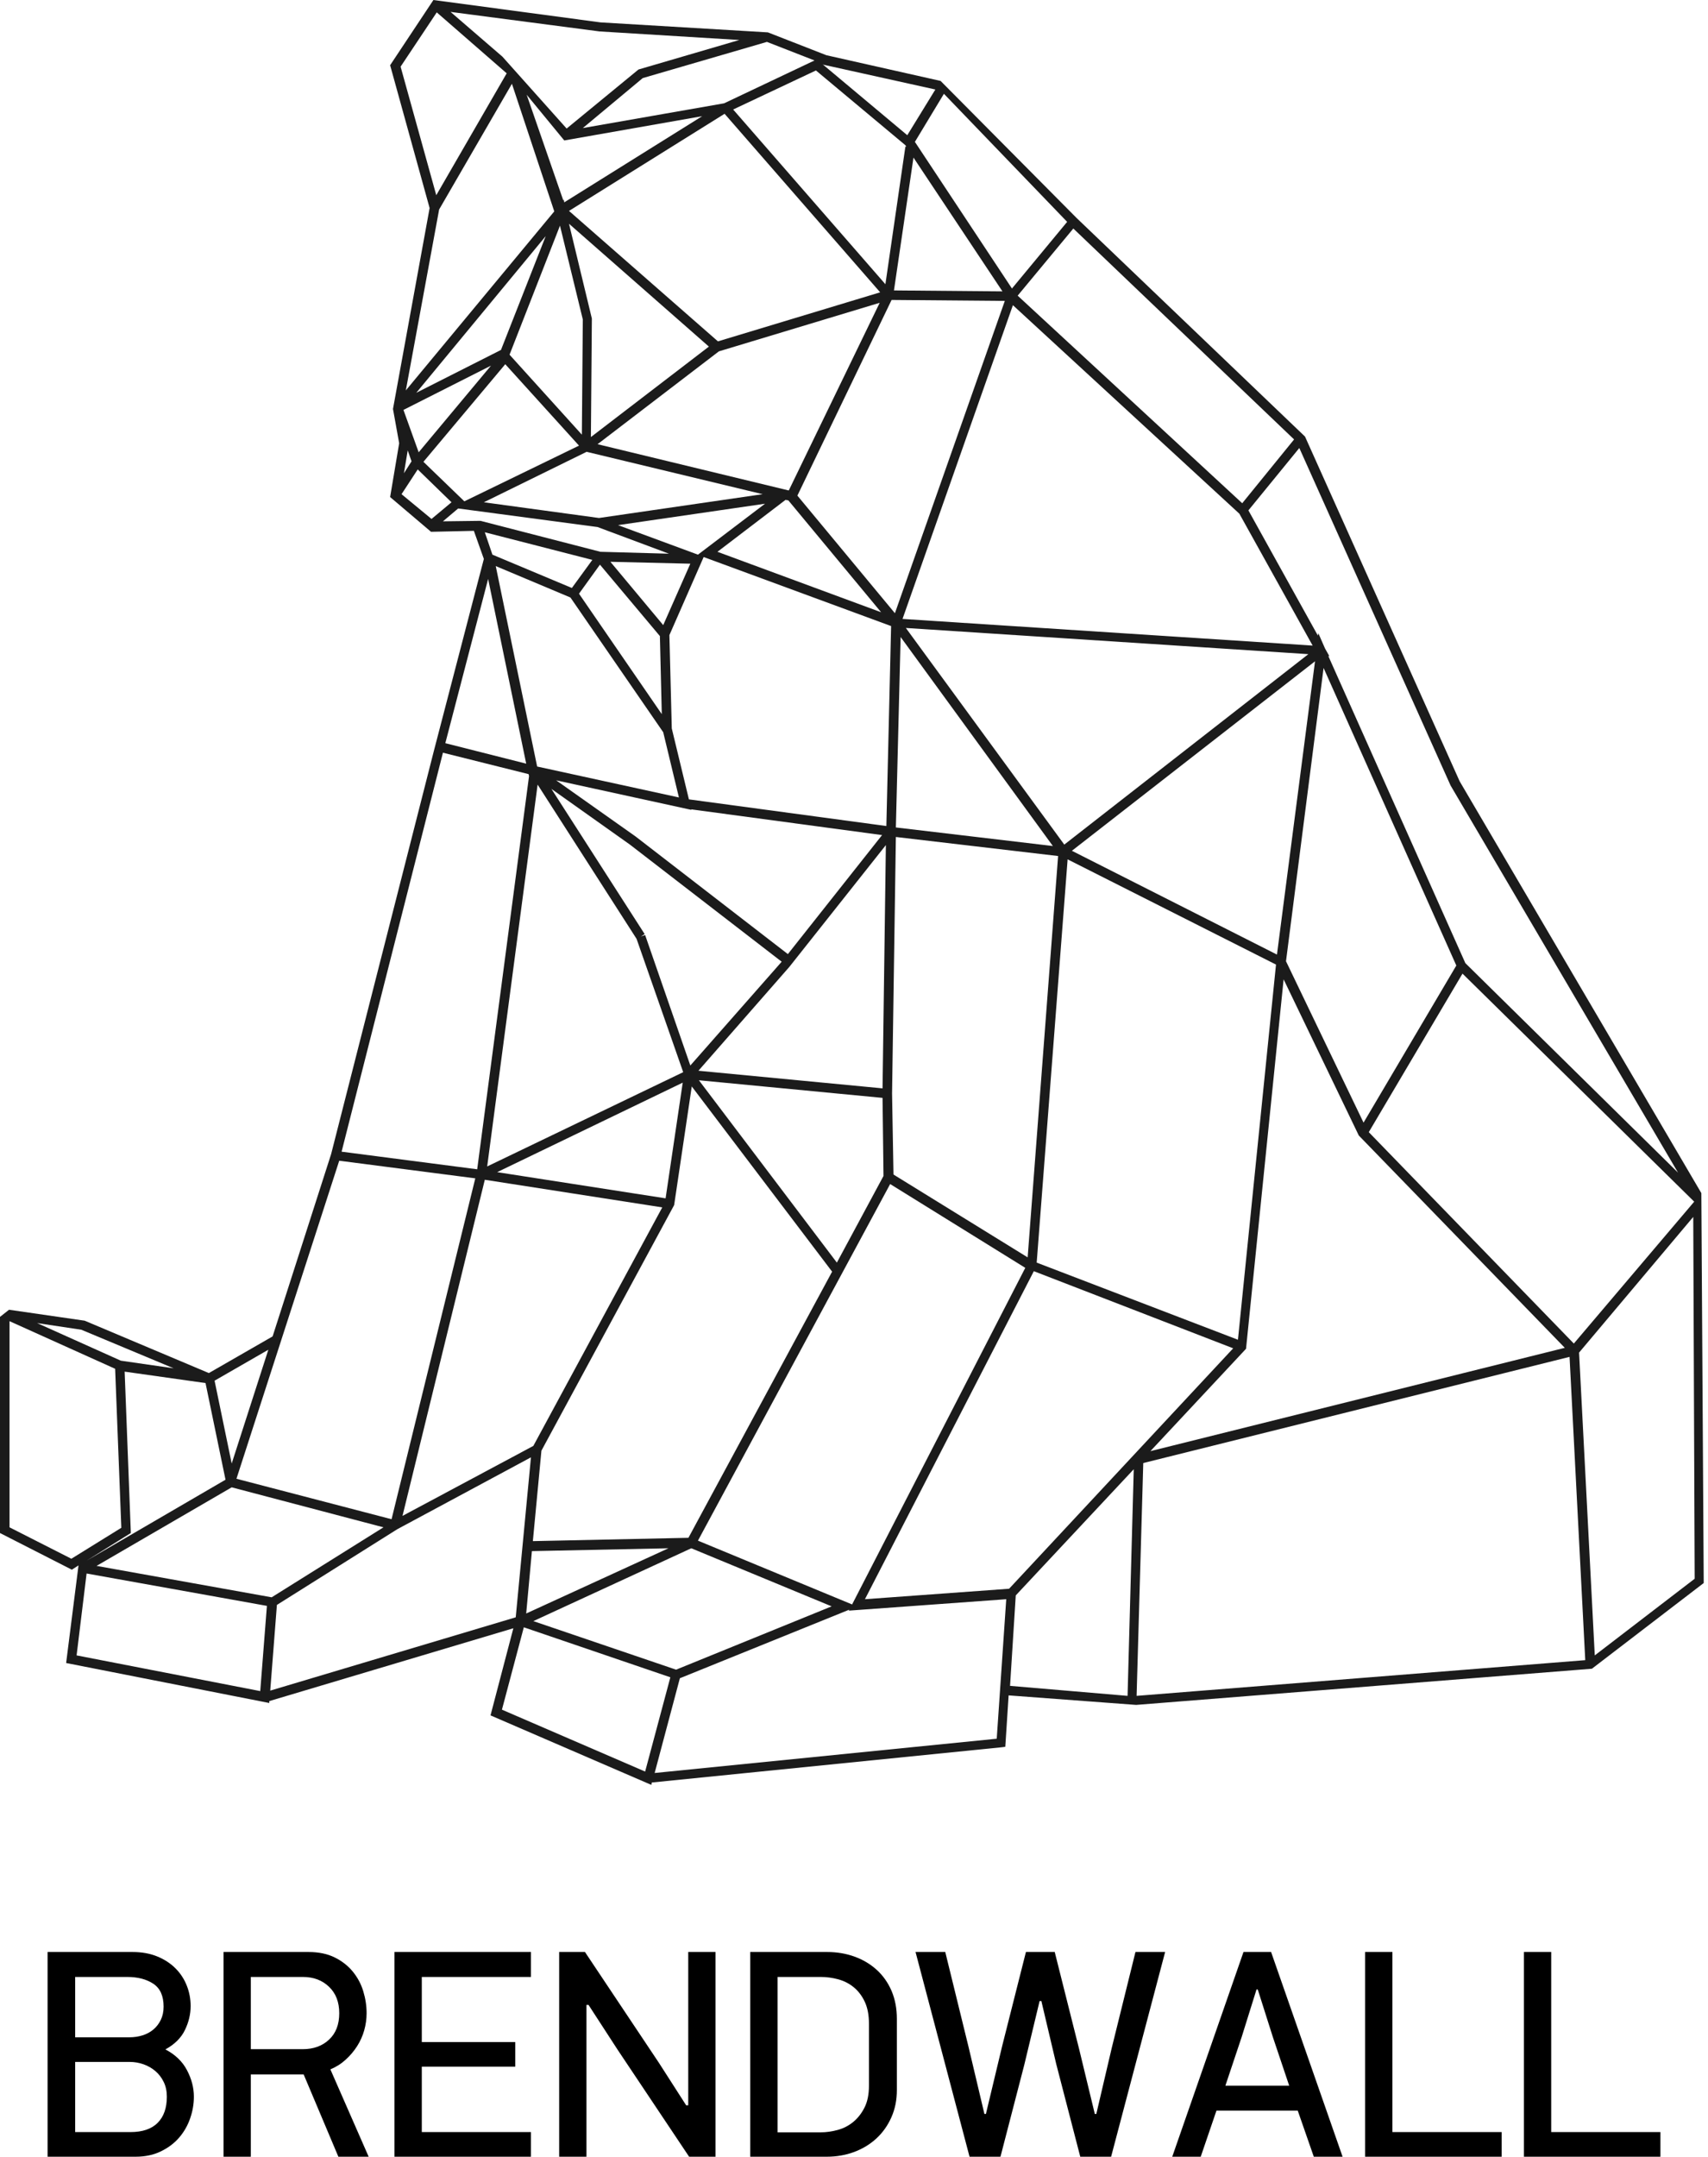
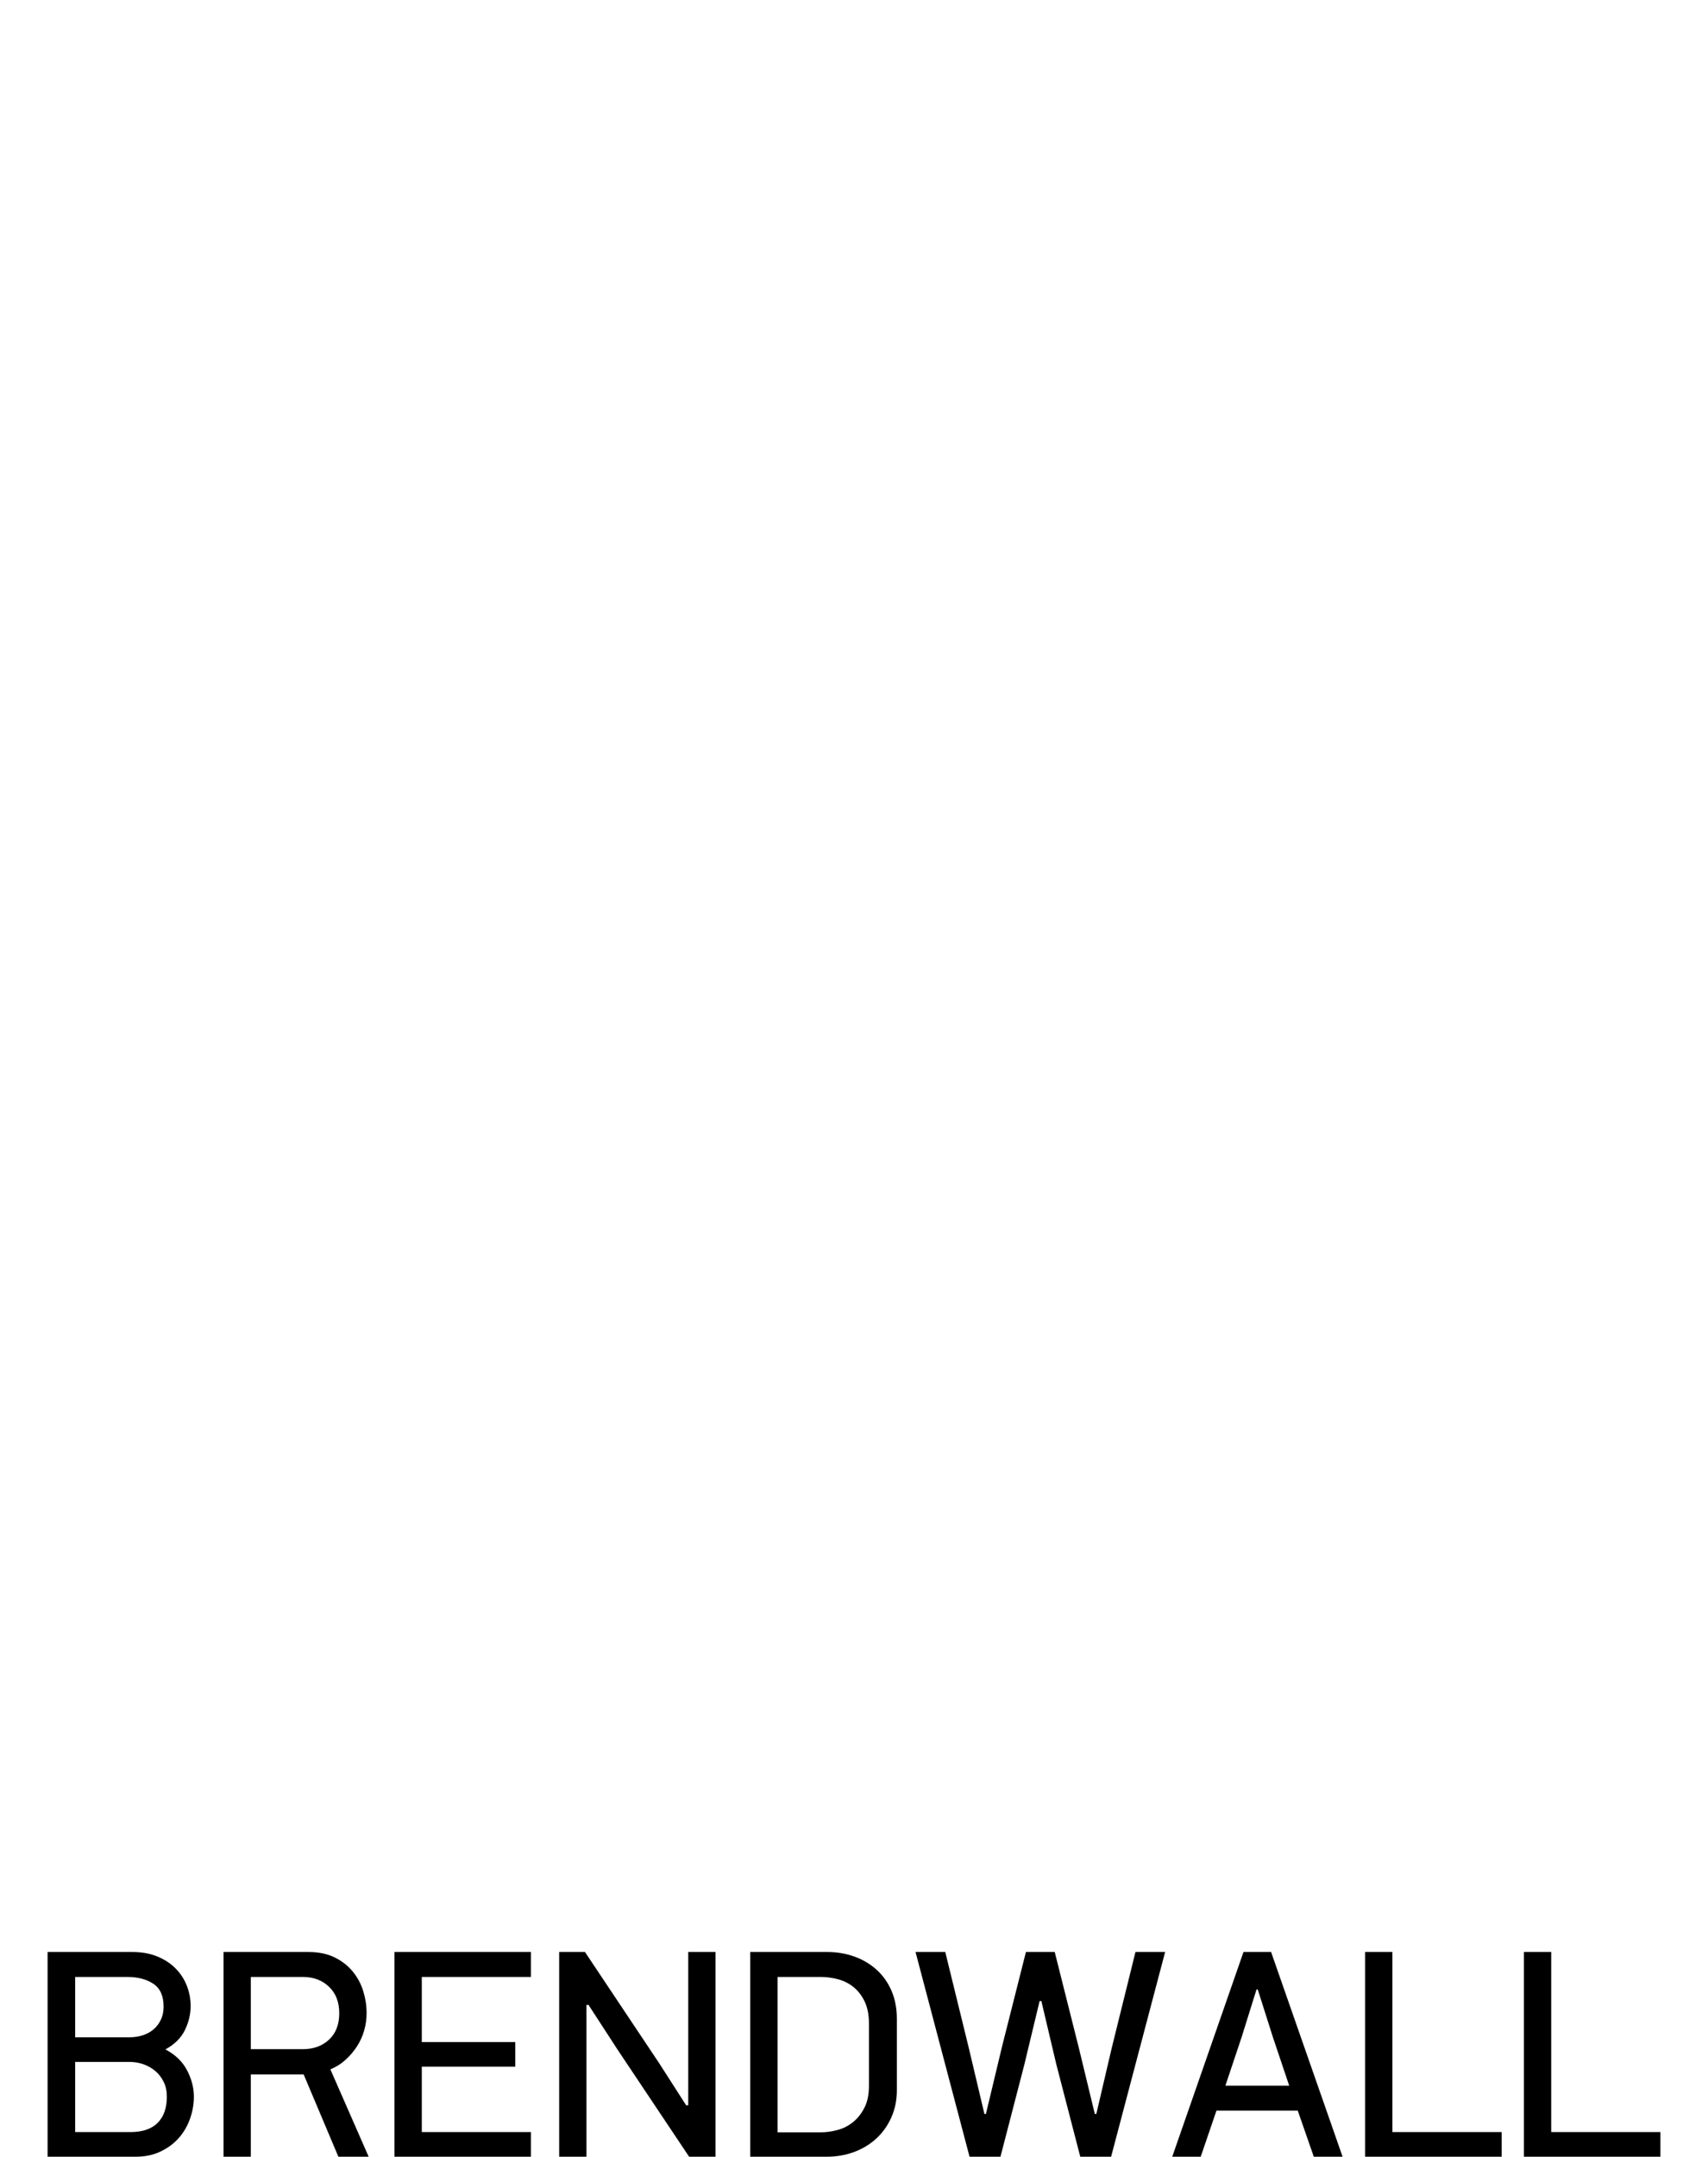
<svg xmlns="http://www.w3.org/2000/svg" width="359" height="453" viewBox="0 0 359 453" fill="none">
  <path d="M40.751 440.392C40.751 441.933 40.489 443.452 39.964 444.949C39.448 446.446 38.682 447.786 37.667 448.968C36.643 450.159 35.361 451.126 33.822 451.87C32.282 452.624 30.514 453 28.519 453H10V410H27.837C29.788 410 31.525 410.311 33.047 410.933C34.561 411.554 35.838 412.386 36.88 413.428C37.921 414.47 38.713 415.678 39.255 417.053C39.798 418.419 40.069 419.855 40.069 421.361C40.069 423.059 39.671 424.732 38.874 426.378C38.087 428.024 36.718 429.386 34.767 430.462C36.84 431.548 38.354 433.006 39.308 434.836C40.27 436.666 40.751 438.518 40.751 440.392ZM34.386 421.479C34.386 419.229 33.668 417.626 32.233 416.672C30.798 415.718 28.961 415.24 26.721 415.24H15.801V427.915H27.22C28.173 427.915 29.088 427.779 29.963 427.507C30.829 427.236 31.586 426.829 32.233 426.286C32.881 425.743 33.401 425.069 33.795 424.263C34.189 423.449 34.386 422.521 34.386 421.479ZM35.068 440.392C35.068 439.227 34.85 438.198 34.412 437.305C33.983 436.412 33.401 435.65 32.666 435.02C31.94 434.398 31.109 433.921 30.173 433.588C29.236 433.256 28.27 433.089 27.272 433.089H15.801V447.825H27.404C29.941 447.825 31.853 447.178 33.139 445.881C34.425 444.594 35.068 442.765 35.068 440.392ZM64.822 410C66.983 410 68.834 410.385 70.374 411.156C71.914 411.918 73.183 412.916 74.18 414.15C75.178 415.376 75.904 416.746 76.359 418.261C76.823 419.785 77.055 421.317 77.055 422.858C77.055 424.058 76.888 425.253 76.556 426.444C76.223 427.626 75.725 428.738 75.06 429.78C74.395 430.821 73.594 431.767 72.658 432.616C71.721 433.475 70.65 434.153 69.442 434.652L77.488 453H71.122L63.825 435.716H52.721V453H46.986V410H64.822ZM71.306 422.858C71.306 420.52 70.588 418.668 69.153 417.302C67.727 415.928 65.89 415.24 63.641 415.24H52.721V430.41H63.641C65.89 430.41 67.727 429.745 69.153 428.414C70.588 427.083 71.306 425.231 71.306 422.858ZM82.908 453V410H111.599V415.24H88.657V428.913H108.305V434.087H88.657V447.825H111.599V453H82.908ZM144.66 442.204V410H150.396V453H144.844L129.816 430.528L123.7 421.111H123.267V453H117.531V410H122.952L138.492 433.273L144.227 442.204H144.66ZM188.51 439.012C188.51 441.097 188.125 443.001 187.355 444.726C186.585 446.459 185.535 447.939 184.205 449.165C182.875 450.391 181.318 451.336 179.533 452.002C177.739 452.667 175.827 453 173.797 453H157.693V410H173.85C175.889 410 177.8 410.32 179.585 410.959C181.379 411.607 182.941 412.535 184.271 413.743C185.601 414.951 186.642 416.427 187.395 418.169C188.138 419.92 188.51 421.877 188.51 424.04V439.012ZM182.643 425.038C182.643 423.252 182.355 421.733 181.777 420.481C181.191 419.229 180.421 418.209 179.467 417.421C178.514 416.633 177.42 416.072 176.186 415.739C174.961 415.407 173.727 415.24 172.485 415.24H163.442V447.878H172.485C173.648 447.878 174.843 447.712 176.068 447.379C177.293 447.046 178.382 446.486 179.336 445.698C180.299 444.91 181.09 443.898 181.712 442.664C182.333 441.438 182.643 439.91 182.643 438.08V425.038ZM218.513 420.297L215.272 433.772L210.284 453H203.787L192.434 410H198.682L203.538 429.78L206.911 444.016H207.226L210.652 429.714L215.639 410H221.69L226.808 430.344L230.116 444.016H230.431L233.673 430.16L238.66 410H244.894L233.541 453H227.058L222.005 433.523L218.881 420.297H218.513ZM276.144 453L272.771 443.32H255.683L252.375 453H246.39L261.366 410H267.167L282.195 453H276.144ZM264.109 417.854L260.985 427.849L257.56 438.08H270.973L267.534 427.849L264.358 417.854H264.109ZM286.933 453V410H292.668V447.825H315.624V453H286.933ZM320.309 453V410H326.045V447.825H349V453H320.309Z" fill="black" />
-   <path d="M357.6 250.6L306.8 164.1L274.3 91.7L226.3 45.8L197.7 17L173.7 11.6L161.4 6.8L126.2 4.7L91.1 0L82 13.7L90.3 43.7L82.6 85.9L83.9 93.1L82 104.4L90.6 111.7L99.6 111.5L101.7 117.4L91.2 157.7L69.6 242.4L57.3 280.7L43.9 288.4L17.8 277.4L1.9 275.1L0 276.6V322L15.1 329.7L16.5 328.8L13.9 349.3L56.6 357.7V357.3L107.9 342L103.1 360.3L136.9 374.9L137 374.4L210.5 367L211.3 366.9L212 356.1L238.8 358.1L334.6 350.5L358.1 332.5L357.6 250.6ZM212.1 333.7L181.8 335.9L217.3 267L259.2 283.2L212.1 333.7ZM179.1 337L146.7 323.6L187.1 248.7L215.5 266.3L179.1 337ZM142.1 350.7L112.1 340.5L145.3 325.2L174.8 337.4L142.1 350.7ZM57.1 335.5L20.3 328.9L48.7 312.4L80.6 320.8L57.1 335.5ZM47.4 310.8L18.2 327.8L27.5 322L26.2 288.1L43.2 290.5L47.4 310.8ZM97.6 105.3L89 97L106.2 76.5L121.7 93.6L97.6 105.3ZM161.2 8.8L171.2 12.7L152.2 21.7L122.5 26.9L135.1 16.4L161.2 8.8ZM198.4 19.7L224.3 46.6L212.7 60.6L192.3 29.8L198.4 19.7ZM260.5 107.9L275.9 135.6L189.7 130L212.9 64.1L260.5 107.9ZM278.2 140.3L306.1 202.8L286.6 235.8L270.3 201.9L278.2 140.3ZM268.4 200.5L225.3 178.7L276.4 138.9L268.4 200.5ZM187.8 246.7L187.5 229.7L188.3 175.8L222.4 179.8L216 264.1L187.8 246.7ZM175.9 265.2L146.9 226.9L185.5 230.6L185.7 247L175.9 265.2ZM139.9 251.7L104.5 246.2L143.5 227.4L139.9 251.7ZM115.9 165.7L132.4 177.4L164.3 202L145.1 223.8L135.6 196.4L134.7 196.7L135.5 196.2L115.9 165.7ZM141.2 153L140.7 133.4L147.9 117L187.3 131.5L186.3 173.5L144.8 167.9L141.2 153ZM152.3 23.9L185 61.4L150.9 71.7L119.6 44.3L152.3 23.9ZM210.7 61.2L187.9 61L192 33.1L210.7 61.2ZM190.4 131.9L275 137.4L223.7 177.4L190.4 131.9ZM221.3 177.7L188.3 173.8L189.3 133.8L221.3 177.7ZM185.5 228.6L146.8 224.9L165.9 203.1L186.2 177.5L185.5 228.6ZM187.4 63L211.2 63.2L188.1 128.8L167.6 104.1L187.4 63ZM119.6 47L149 72.8L124.2 91.8L124.4 67V66.9L119.6 47ZM117.7 47.4L122.5 67.1L122.3 91.3L107.1 74.5L117.7 47.4ZM151.1 73.8L184.9 63.6L165.8 103H165.7L125.6 93.3L151.1 73.8ZM165.7 105.1L185.2 128.6L150.8 115.9L165.1 105L165.7 105.1ZM145.3 170L185.4 175.4L165.6 200.4L133.6 175.7L116.9 163.9L145.3 170.1V170ZM217.9 265.2L224.4 180.5L268.2 202.6L260.2 281.4L217.9 265.2ZM190.3 30.5L190.5 30.8H190.3L186.1 59.7L154.1 23L171.5 14.8L190.3 30.5ZM118.6 29.5L147.6 24.4L118.6 42.5L118.5 41.9L118.4 42.1L110.7 19.9L118.6 29.5ZM105.3 73.5L87.5 82.5L114.7 49.6L105.3 73.5ZM84.8 86.1L103.2 76.8L88 95L84.8 86.1ZM123.3 94.9L160.3 103.8L125.9 108.8L101.7 105.5L123.3 94.9ZM160.8 105.8L146.7 116.5L129.9 110.3L160.8 105.8ZM139.4 131.3L128.3 118L145.1 118.4L139.4 131.3ZM138.7 133.6L139.1 150L121.7 124.7L126.1 118.6L138.7 133.6ZM120.2 123.5L103.5 116.5L101.9 111.8L124.5 117.6L120.2 123.5ZM119.9 125.5L139.4 153.8L142.7 167.5L112.9 161L104.2 118.9L119.9 125.5ZM113 164.8L133.8 197.2L143.6 225.2L102.4 245L113 164.8ZM139.2 253.6L112.1 303.7L84.6 318.4L101.9 247.8L139.2 253.6ZM113.8 304.7L141.6 253.3L141.7 253.1L145.4 228.2L174.9 267.1L144.7 323L112 323.7L113.8 304.7ZM111.8 325.8L140.5 325.2L110.6 338.9L111.8 325.8ZM261.9 283.3L269.8 205.7L285.6 238.5L328.9 283.1L241.8 304.8L261.9 283.3ZM330.8 282.2L287.7 237.8L307.4 204.5L356.1 252.4L330.8 282.2ZM304.9 165L352.7 246.3L308 202.3L279.2 137.8H279.4L278.5 136.2L277.1 133L277 133.5L262.4 107.2L273.1 94.1L304.9 165ZM261.1 105.7L213.9 62.1L225.6 48L272 92.3L261.1 105.7ZM196.6 18.8L190.7 28.4L172.9 13.5L173.1 13.6L196.6 18.8ZM155.4 8.4L134.2 14.6L119.1 27L105.6 11.9L94.7 2.5L126 6.6L155.4 8.4ZM84.2 14L91.8 2.6L106.5 15.4L91.7 41L84.2 14ZM92.3 44L107.6 17.6L116.5 44.4L85.3 82L92.3 44ZM86.5 96.9L84.9 99.4L85.7 94.6L86.5 96.9ZM84.4 103.8L87.8 98.6L94.9 105.5L90.7 109L84.4 103.8ZM93.1 109.5L96.3 106.8L125.6 110.7L140.6 116.3L126.2 115.9L101 109.4L93.1 109.5ZM102.6 121.6L110.6 160.4L93.6 156.1L102.6 121.6ZM111.1 162.6L111.2 163L100.3 245.6L71.8 241.9L93.1 158.1L111.1 162.6ZM71.3 243.8L99.9 247.5L82.3 319.1L49.7 310.6L71.3 243.8ZM48.7 307.4L45.1 290L56.4 283.5L48.7 307.4ZM17.1 279.3L36.5 287.4L25.4 285.8L7.8 277.9L17.1 279.3ZM15 327.4L2 320.8V277.5L24.2 287.5L25.5 320.9L15 327.4ZM16.1 347.7L18.2 330.5L56.1 337.3L54.7 355.2L16.1 347.7ZM56.8 355.1L58.2 337.1L83.5 321.2L111.6 306.1L108.4 339.7L56.8 355.1ZM105.5 359.1L110.1 341.8L140.9 352.3L135.6 372.1L105.5 359.1ZM209.5 365.2L137.6 372.4L142.9 352.5L178.5 338.1L178.4 338.3L211.5 335.9L209.5 365.2ZM213.5 335.1L238.3 308.6L237 356.2L212.3 354.1L213.5 335.1ZM240.3 307.3L329.9 285L333.2 348.7L238.9 356.2L240.3 307.3ZM356.2 331.6L335.2 347.7L331.9 284.1L355.9 255.6L356.2 331.6Z" fill="#1B1B1B" />
</svg>